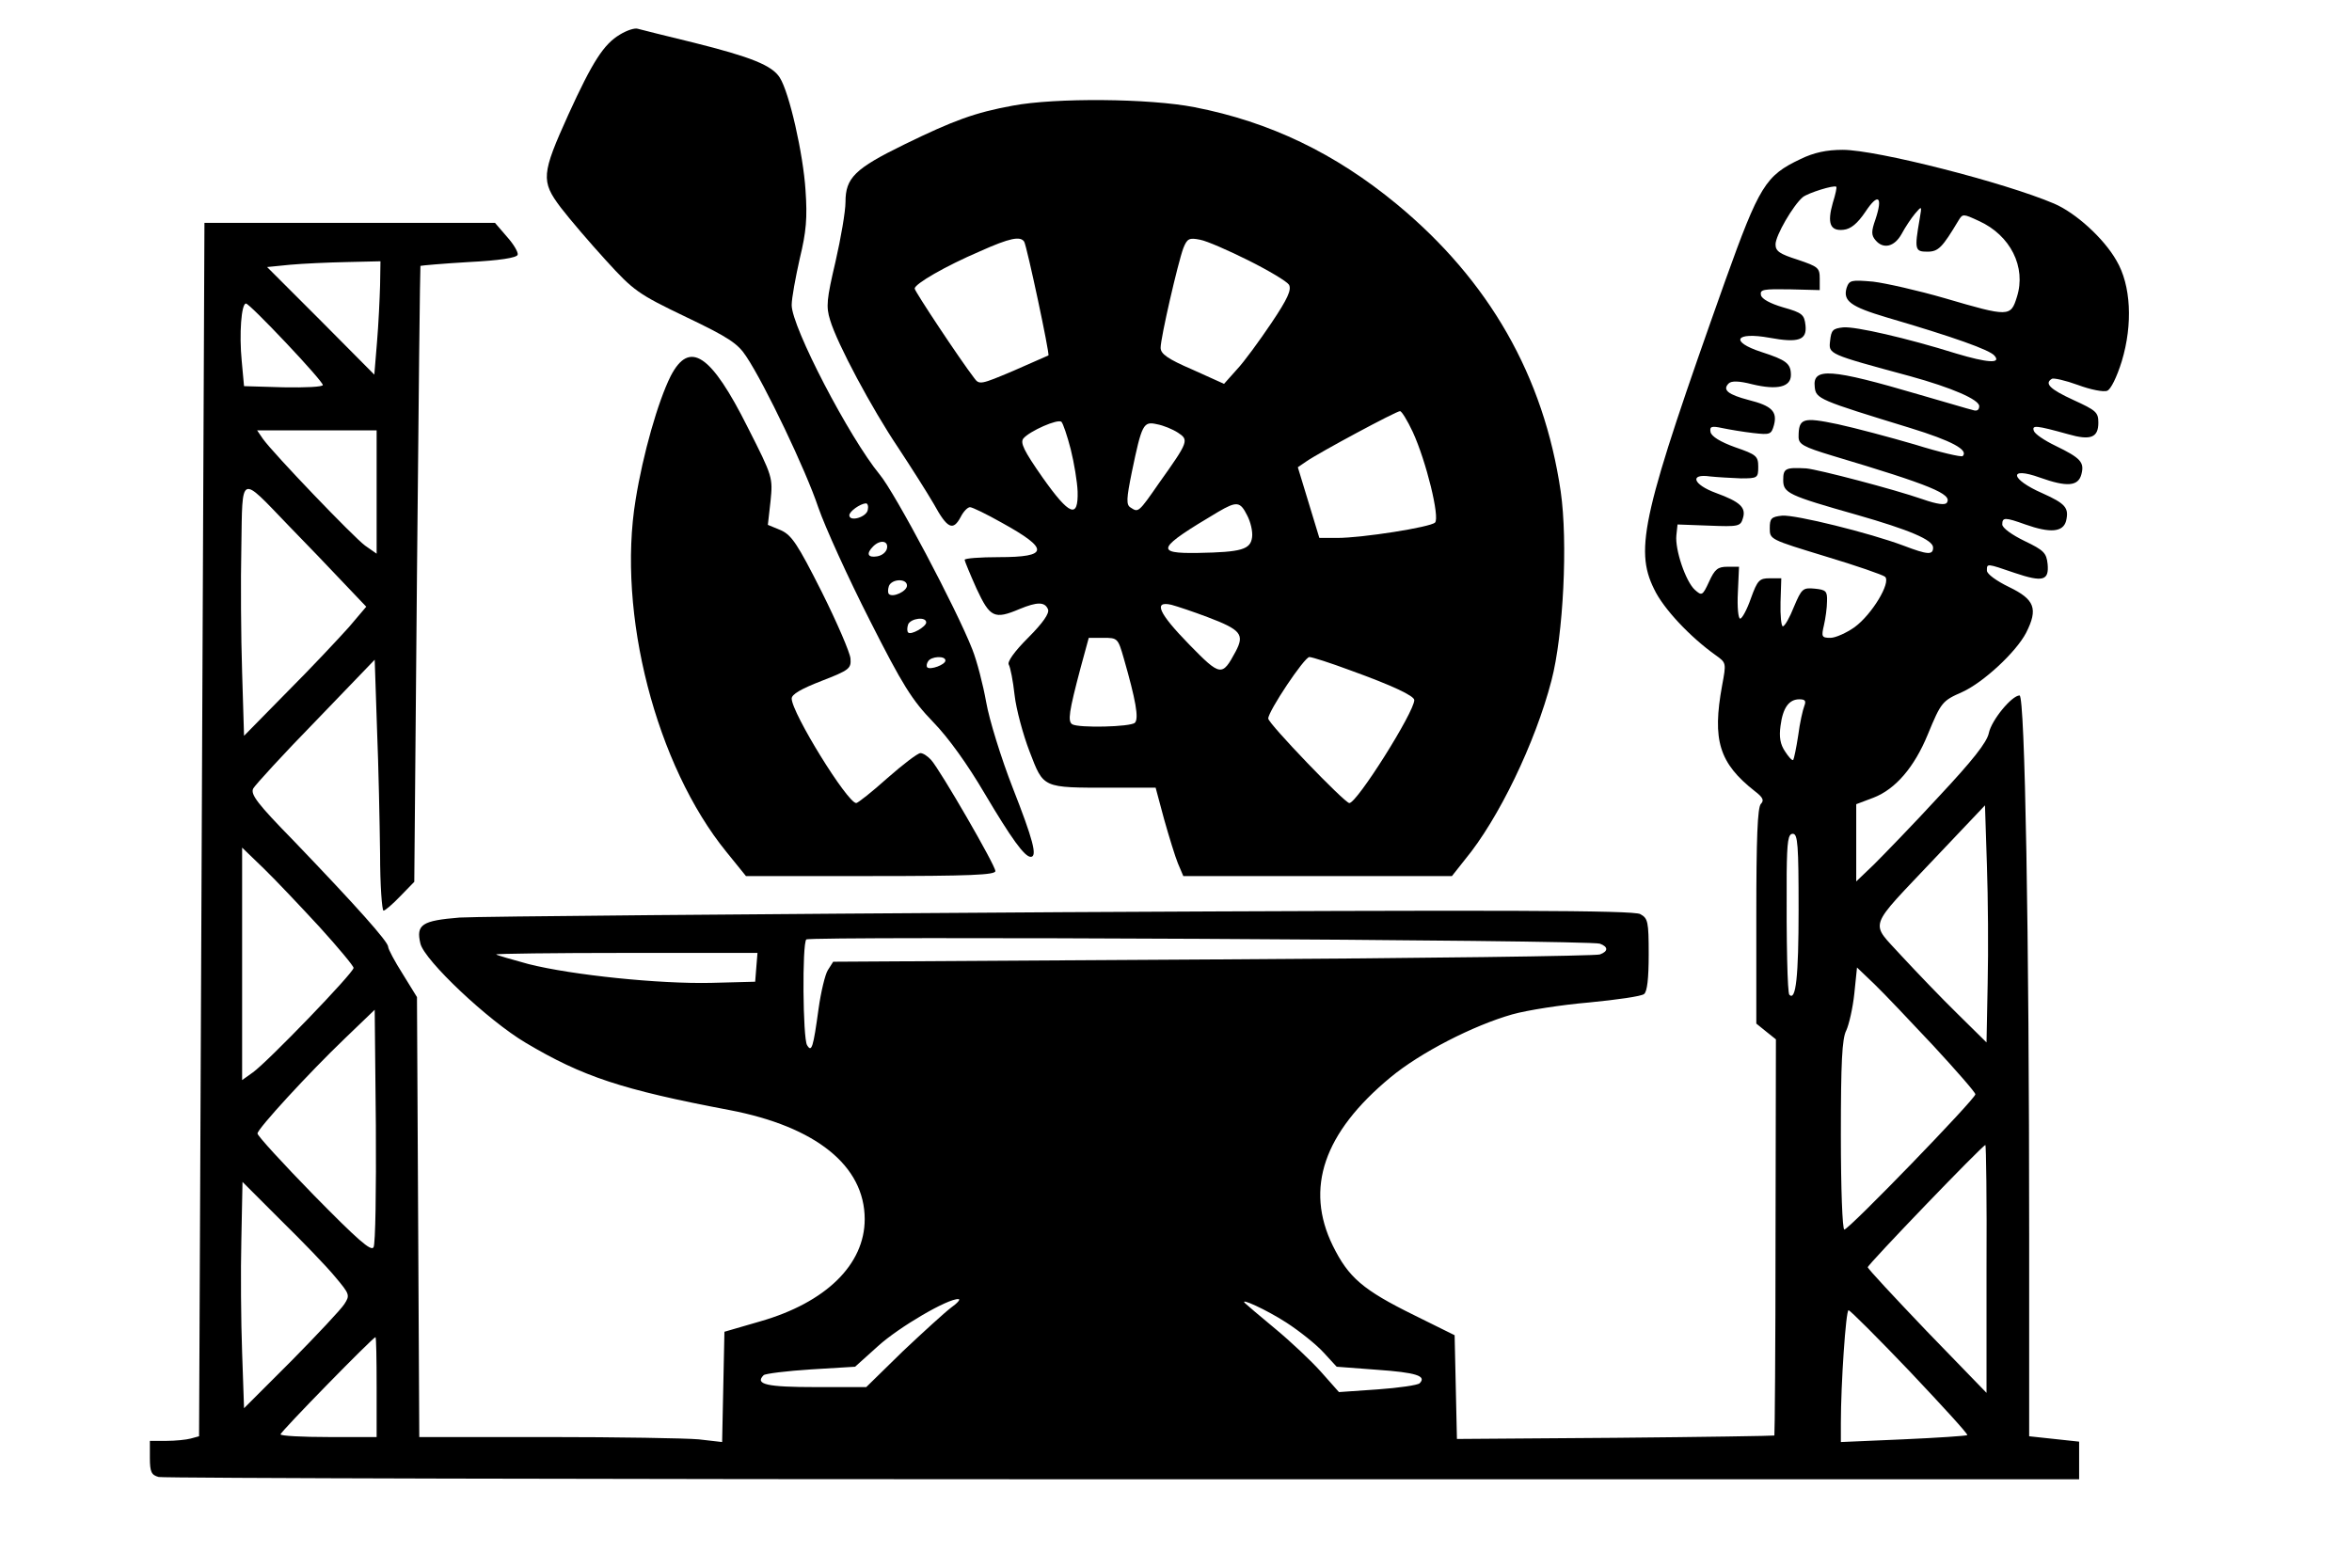
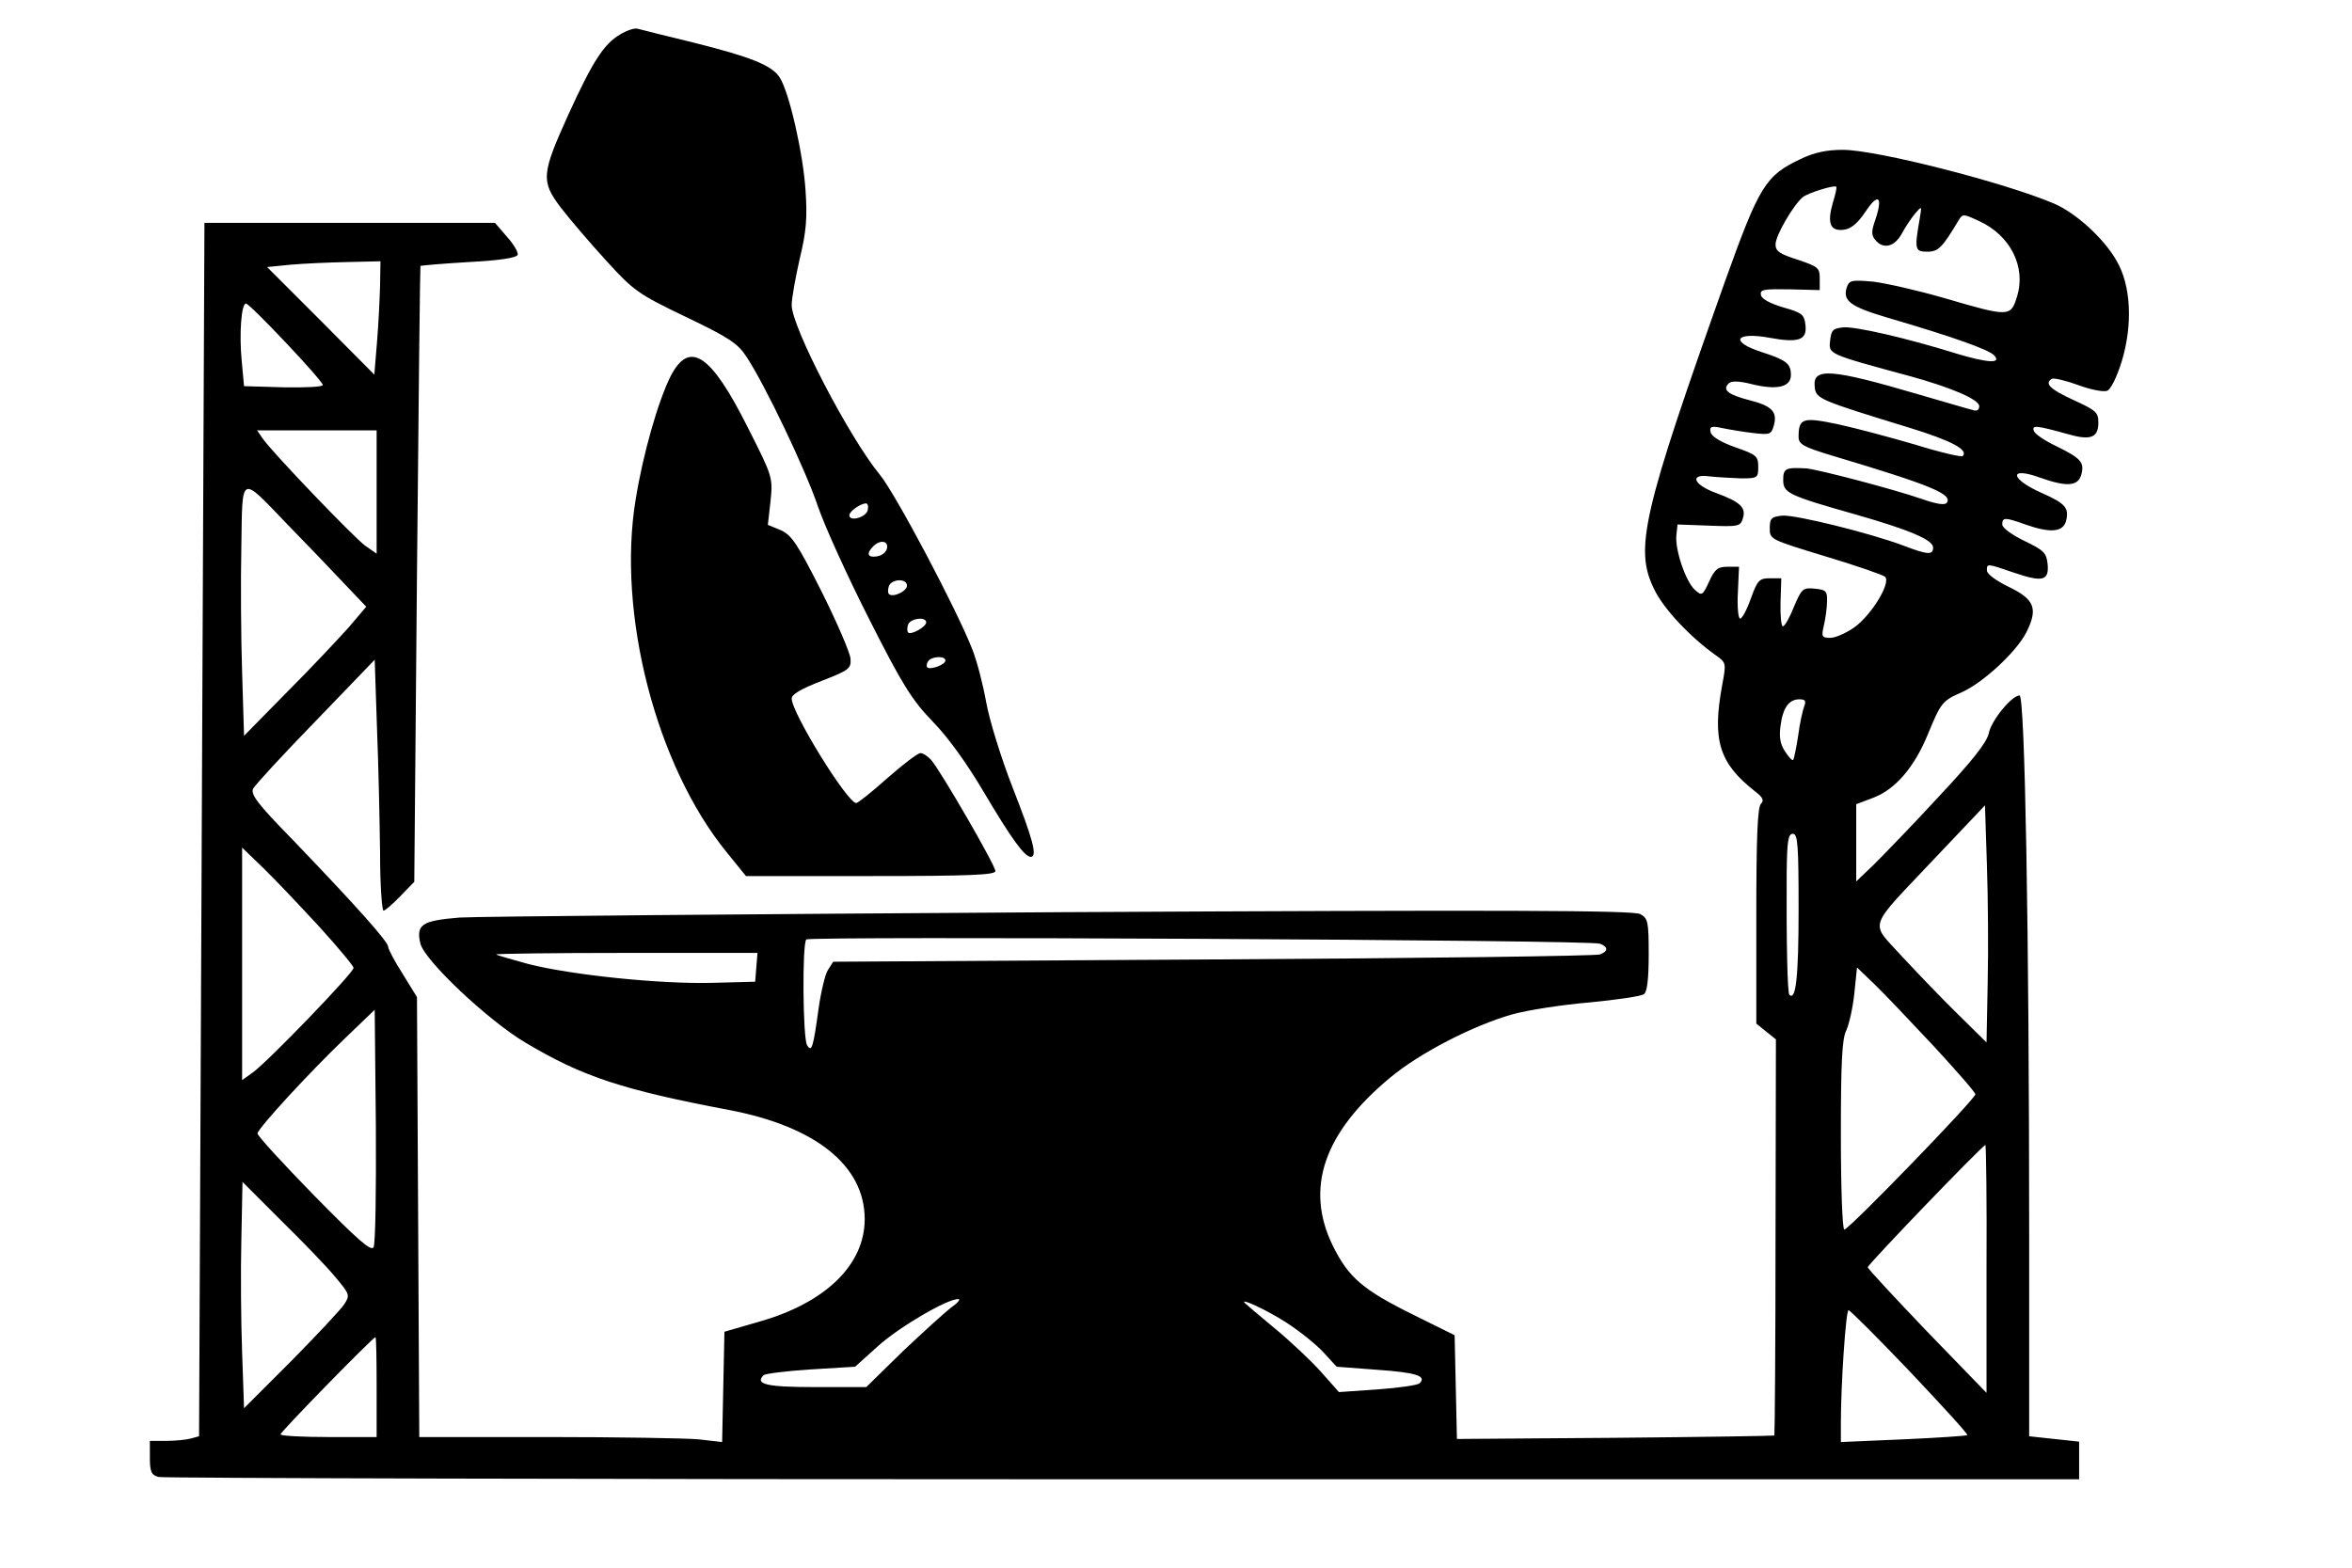
<svg xmlns="http://www.w3.org/2000/svg" version="1.0" width="612" height="408" viewBox="0 0 612 408" preserveAspectRatio="xMidYMid meet">
  <g transform="translate(0,408) scale(0.1,-0.1)" fill="#000000" stroke="none">
    <path d="M1613 3990 c-42 -25 -71 -70 -134 -208 -70 -155 -72 -173 -20 -242 23 -30 76 -92 118 -138 72 -79 83 -87 208 -147 111 -53 135 -69 157 -103 48 -72 155 -296 187 -392 18 -52 78 -184 134 -294 86 -170 110 -208 165 -265 40 -41 90 -111 134 -186 70 -118 104 -165 120 -165 18 0 6 45 -47 180 -30 77 -61 177 -69 223 -8 45 -24 107 -36 137 -41 105 -201 407 -241 455 -79 96 -229 384 -229 441 0 18 10 72 21 121 17 70 20 106 15 178 -6 94 -42 254 -67 293 -20 32 -76 54 -224 91 -71 17 -137 34 -145 36 -8 3 -29 -4 -47 -15z m645 -1237 c-3 -19 -48 -32 -48 -14 0 10 28 30 43 31 5 0 7 -8 5 -17z m50 -100 c-2 -10 -13 -19 -26 -21 -24 -4 -29 7 -10 26 18 18 40 15 36 -5z m52 -97 c0 -15 -37 -32 -47 -22 -3 3 -3 12 0 21 8 19 47 20 47 1z m50 -96 c0 -11 -40 -34 -47 -26 -3 3 -3 12 0 21 7 16 47 21 47 5z m50 -99 c0 -11 -39 -25 -47 -18 -3 3 -2 10 2 16 8 13 45 15 45 2z" />
-     <path d="M2635 3805 c-98 -18 -153 -38 -282 -101 -129 -63 -153 -87 -153 -150 0 -24 -12 -94 -26 -155 -23 -98 -25 -117 -14 -152 18 -61 109 -231 177 -332 33 -50 75 -116 93 -147 35 -64 50 -71 70 -33 7 14 18 25 24 25 6 0 43 -18 82 -40 125 -69 124 -90 -7 -90 -49 0 -89 -3 -89 -7 0 -3 14 -37 31 -75 35 -75 46 -81 112 -53 46 19 66 19 74 -1 4 -10 -13 -35 -52 -74 -36 -36 -55 -63 -50 -70 4 -7 11 -42 15 -79 4 -36 22 -103 39 -147 37 -96 32 -94 211 -94 l117 0 22 -82 c13 -46 29 -98 36 -115 l14 -33 349 0 350 0 34 43 c87 105 183 304 225 466 31 118 43 361 24 492 -44 300 -186 549 -427 748 -160 132 -330 214 -526 252 -117 23 -362 25 -473 4z m30 -354 c7 -12 67 -293 63 -296 -2 -1 -43 -19 -91 -40 -85 -36 -89 -37 -102 -19 -37 48 -155 226 -155 233 0 12 79 58 170 97 78 35 105 40 115 25z m584 -49 c52 -26 99 -54 105 -63 7 -13 -3 -36 -46 -100 -31 -46 -71 -101 -90 -121 l-33 -37 -82 37 c-65 28 -83 41 -83 57 0 26 45 221 59 259 10 25 15 28 44 22 17 -3 74 -28 126 -54z m427 -446 c35 -76 71 -223 58 -236 -12 -12 -189 -40 -255 -40 l-46 0 -28 92 -28 92 22 15 c33 23 234 131 244 131 4 0 19 -24 33 -54z m-890 -45 c9 -36 17 -85 18 -110 2 -72 -21 -63 -91 36 -49 70 -59 91 -50 102 16 19 90 52 99 43 4 -4 15 -36 24 -71z m279 43 c29 -19 28 -23 -49 -131 -54 -78 -54 -77 -74 -64 -12 7 -11 23 3 92 26 125 30 133 65 125 17 -3 41 -13 55 -22z m180 -215 c9 -17 15 -42 13 -57 -4 -32 -27 -39 -140 -41 -115 -2 -108 12 52 107 48 28 57 27 75 -9z m-103 -265 c87 -33 97 -45 73 -90 -35 -65 -39 -65 -121 19 -79 81 -94 114 -46 103 15 -4 57 -18 94 -32z m-218 -107 c31 -108 40 -157 29 -168 -11 -11 -146 -14 -163 -4 -12 8 -9 31 22 148 l21 77 38 0 c37 0 38 -1 53 -53z m588 -31 c111 -40 168 -67 168 -78 0 -31 -149 -268 -169 -268 -12 0 -211 207 -211 220 0 19 94 160 107 160 7 0 54 -15 105 -34z" />
    <path d="M4685 3666 c-91 -43 -107 -69 -196 -317 -214 -602 -237 -697 -185 -802 24 -51 94 -125 160 -172 28 -20 28 -20 17 -79 -26 -142 -8 -202 85 -275 21 -16 25 -24 16 -33 -9 -9 -12 -91 -12 -292 l0 -280 26 -21 25 -20 -1 -515 c0 -283 -2 -515 -3 -516 -1 -1 -188 -4 -414 -6 l-412 -3 -3 135 -3 135 -105 52 c-134 66 -171 98 -212 181 -73 149 -24 294 150 438 77 64 215 135 317 164 39 11 129 25 200 31 72 7 136 16 143 22 8 6 12 40 12 103 0 86 -2 94 -22 105 -18 10 -359 11 -1503 5 -814 -5 -1520 -11 -1569 -14 -98 -8 -114 -18 -102 -68 11 -44 176 -200 274 -258 148 -88 250 -122 530 -175 225 -43 352 -145 352 -284 0 -118 -101 -217 -272 -266 l-93 -27 -3 -144 -3 -143 -61 7 c-33 3 -211 6 -394 6 l-333 0 -3 573 -3 572 -37 60 c-21 33 -38 65 -38 71 0 13 -81 104 -247 277 -93 95 -112 120 -104 135 5 9 78 89 163 176 l153 159 6 -179 c4 -98 7 -245 8 -326 0 -82 5 -148 9 -148 4 0 24 17 44 38 l36 37 7 800 c4 440 8 801 9 803 2 1 58 6 126 10 79 4 125 11 127 19 2 6 -10 27 -28 47 l-31 36 -378 0 -378 0 -7 -1579 -7 -1579 -22 -6 c-11 -3 -40 -6 -63 -6 l-43 0 0 -44 c0 -37 4 -45 23 -50 12 -3 1141 -6 2510 -6 l2487 0 0 49 0 49 -65 7 -65 7 0 521 c0 788 -11 1407 -25 1407 -20 0 -73 -64 -80 -98 -5 -24 -42 -71 -130 -165 -67 -73 -144 -152 -169 -177 l-46 -44 0 101 0 100 45 17 c57 22 106 79 141 164 35 85 38 88 90 111 55 25 140 104 166 154 32 63 22 87 -44 119 -33 16 -58 34 -58 43 0 19 -1 19 72 -6 74 -25 90 -20 86 23 -3 29 -10 36 -60 60 -33 16 -58 34 -58 43 0 19 7 19 60 0 65 -23 98 -20 106 9 8 34 -1 45 -61 72 -85 37 -90 71 -7 41 70 -25 100 -23 108 9 8 31 -2 42 -68 74 -29 14 -54 31 -56 39 -5 15 6 14 89 -9 59 -17 79 -9 79 30 0 27 -6 32 -65 59 -61 28 -76 43 -56 55 4 3 35 -4 68 -16 32 -12 67 -19 76 -15 9 3 25 35 38 77 29 96 24 198 -14 262 -33 58 -106 124 -162 148 -129 55 -462 140 -550 140 -42 0 -75 -7 -110 -24z m84 -114 c-15 -53 -7 -74 28 -70 19 2 36 16 57 47 33 50 46 40 26 -20 -11 -31 -11 -41 0 -54 20 -24 49 -18 68 16 9 17 25 41 35 53 18 21 18 21 12 -14 -14 -80 -12 -85 20 -85 29 0 39 11 81 81 11 18 12 18 53 -1 82 -37 124 -120 99 -198 -16 -52 -21 -52 -188 -3 -69 20 -153 39 -186 43 -57 5 -62 4 -69 -16 -10 -34 10 -49 104 -77 174 -51 270 -85 281 -100 18 -21 -20 -18 -100 6 -128 40 -263 71 -294 68 -27 -3 -31 -7 -34 -35 -4 -35 -6 -34 208 -92 109 -30 180 -61 180 -78 0 -10 -6 -14 -17 -10 -10 2 -72 21 -139 40 -231 68 -278 71 -272 20 3 -31 11 -34 249 -107 107 -33 152 -57 136 -73 -4 -3 -60 10 -124 30 -65 19 -155 43 -201 53 -91 19 -102 16 -102 -33 0 -19 12 -26 88 -49 258 -77 312 -100 298 -122 -4 -7 -24 -5 -64 9 -75 26 -270 77 -302 80 -54 3 -60 0 -60 -30 0 -34 12 -40 192 -91 136 -39 198 -65 198 -85 0 -20 -14 -19 -77 5 -88 33 -282 81 -316 78 -28 -3 -32 -7 -32 -33 0 -29 1 -29 145 -73 80 -24 149 -48 155 -53 16 -15 -34 -98 -79 -131 -21 -15 -50 -28 -63 -28 -23 0 -24 3 -17 33 4 17 8 46 8 62 1 27 -3 30 -32 33 -31 3 -34 0 -54 -47 -11 -28 -24 -51 -29 -51 -4 0 -7 28 -6 63 l2 62 -30 0 c-27 0 -32 -5 -49 -52 -10 -29 -23 -53 -28 -53 -5 0 -8 30 -6 68 l3 67 -30 0 c-25 0 -33 -6 -48 -39 -17 -37 -19 -37 -37 -21 -24 22 -52 105 -48 142 l3 28 82 -3 c76 -3 82 -2 88 19 9 28 -7 43 -70 66 -60 22 -70 51 -15 43 19 -2 55 -4 80 -5 43 0 45 1 45 30 0 28 -5 32 -60 51 -39 14 -61 28 -64 39 -3 15 2 17 30 11 19 -4 55 -10 81 -13 44 -5 47 -4 54 21 9 35 -6 50 -66 65 -53 14 -69 26 -52 43 7 7 26 7 61 -2 66 -16 101 -7 101 24 0 30 -12 39 -77 60 -83 27 -68 53 21 37 76 -14 98 -6 94 32 -3 28 -8 33 -58 47 -34 10 -56 22 -58 32 -3 15 7 16 75 15 l78 -2 0 30 c0 28 -4 31 -57 49 -47 15 -58 22 -58 40 0 23 46 102 71 123 14 11 81 32 87 27 2 -1 -2 -20 -9 -42z m-3780 -214 c-1 -35 -4 -101 -8 -148 l-7 -85 -139 140 -140 140 60 6 c33 3 99 6 148 7 l87 2 -1 -62z m-245 -150 c53 -56 96 -105 96 -110 0 -5 -46 -7 -102 -6 l-103 3 -6 65 c-7 71 -1 150 11 150 5 0 51 -46 104 -102z m236 -389 l0 -160 -30 21 c-30 22 -239 240 -266 278 l-15 22 155 0 156 0 0 -161z m-230 -86 c47 -48 112 -116 144 -150 l59 -62 -45 -53 c-26 -29 -97 -105 -160 -168 l-113 -115 -5 165 c-3 91 -4 238 -2 328 3 191 -5 187 122 55z m3945 -470 c-4 -10 -12 -45 -16 -77 -5 -33 -11 -61 -13 -64 -3 -2 -12 8 -21 22 -13 19 -16 38 -12 67 6 47 22 69 49 69 15 0 18 -4 13 -17z m477 -722 l-3 -154 -75 74 c-42 41 -107 109 -146 151 -83 92 -92 65 89 257 l128 135 5 -155 c3 -85 4 -223 2 -308z m-492 192 c0 -175 -7 -239 -24 -222 -5 5 -8 134 -7 317 1 84 4 102 16 102 13 0 15 -29 15 -197z m-3849 -45 c49 -54 89 -102 89 -107 0 -13 -224 -245 -262 -272 l-28 -20 0 302 0 303 56 -54 c31 -30 96 -99 145 -152z m3332 -44 c22 -8 22 -20 0 -28 -10 -4 -462 -10 -1006 -13 l-989 -6 -14 -22 c-7 -11 -18 -57 -24 -100 -14 -102 -18 -115 -30 -95 -11 18 -13 263 -2 275 8 9 2040 -1 2065 -11z m-2195 -61 l-3 -38 -115 -3 c-134 -3 -360 20 -475 49 -44 12 -82 23 -84 25 -2 2 150 4 338 4 l342 0 -3 -37z m3063 -205 c60 -65 109 -121 109 -126 0 -12 -329 -352 -341 -352 -5 0 -9 106 -9 245 0 189 3 252 14 273 7 15 17 58 21 96 l7 68 45 -43 c25 -24 94 -97 154 -161z m-4059 -524 c-6 -12 -42 20 -155 135 -81 83 -147 155 -147 161 0 12 133 157 228 248 l77 74 3 -302 c1 -166 -1 -308 -6 -316z m4197 -56 l0 -323 -155 160 c-84 88 -154 163 -154 167 0 7 299 318 306 318 2 0 4 -145 3 -322z m-4297 -21 c38 -45 39 -48 24 -71 -8 -13 -71 -80 -138 -148 l-123 -123 -5 145 c-3 80 -4 212 -2 294 l3 150 100 -100 c55 -54 119 -120 141 -147z m1603 -80 c-16 -12 -73 -64 -126 -114 l-95 -93 -132 0 c-126 0 -159 7 -135 31 4 4 60 11 123 15 l115 7 60 54 c54 49 182 124 209 122 6 0 -2 -10 -19 -22z m872 -39 c34 -22 78 -57 97 -78 l34 -37 106 -8 c100 -7 129 -16 110 -35 -5 -5 -54 -12 -109 -16 l-101 -7 -47 53 c-25 28 -79 79 -119 112 -40 33 -75 63 -78 66 -18 17 56 -17 107 -50z m1623 -128 c84 -89 151 -162 149 -165 -3 -2 -77 -7 -167 -11 l-162 -7 0 50 c0 101 13 293 20 293 4 0 76 -72 160 -160z m-3990 -40 l0 -130 -125 0 c-69 0 -125 3 -125 7 0 7 241 253 247 253 2 0 3 -58 3 -130z" />
    <path d="M1745 3101 c-33 -66 -72 -203 -91 -321 -49 -296 53 -692 236 -917 l51 -63 324 0 c261 0 325 3 325 13 0 15 -143 262 -167 289 -9 10 -21 18 -28 18 -7 0 -45 -29 -86 -65 -40 -36 -77 -65 -81 -65 -23 0 -168 235 -168 272 0 11 24 25 78 46 72 28 77 32 75 58 -1 15 -35 94 -75 174 -63 125 -78 147 -106 160 l-34 14 7 62 c6 61 6 63 -59 191 -96 192 -152 229 -201 134z" />
  </g>
</svg>